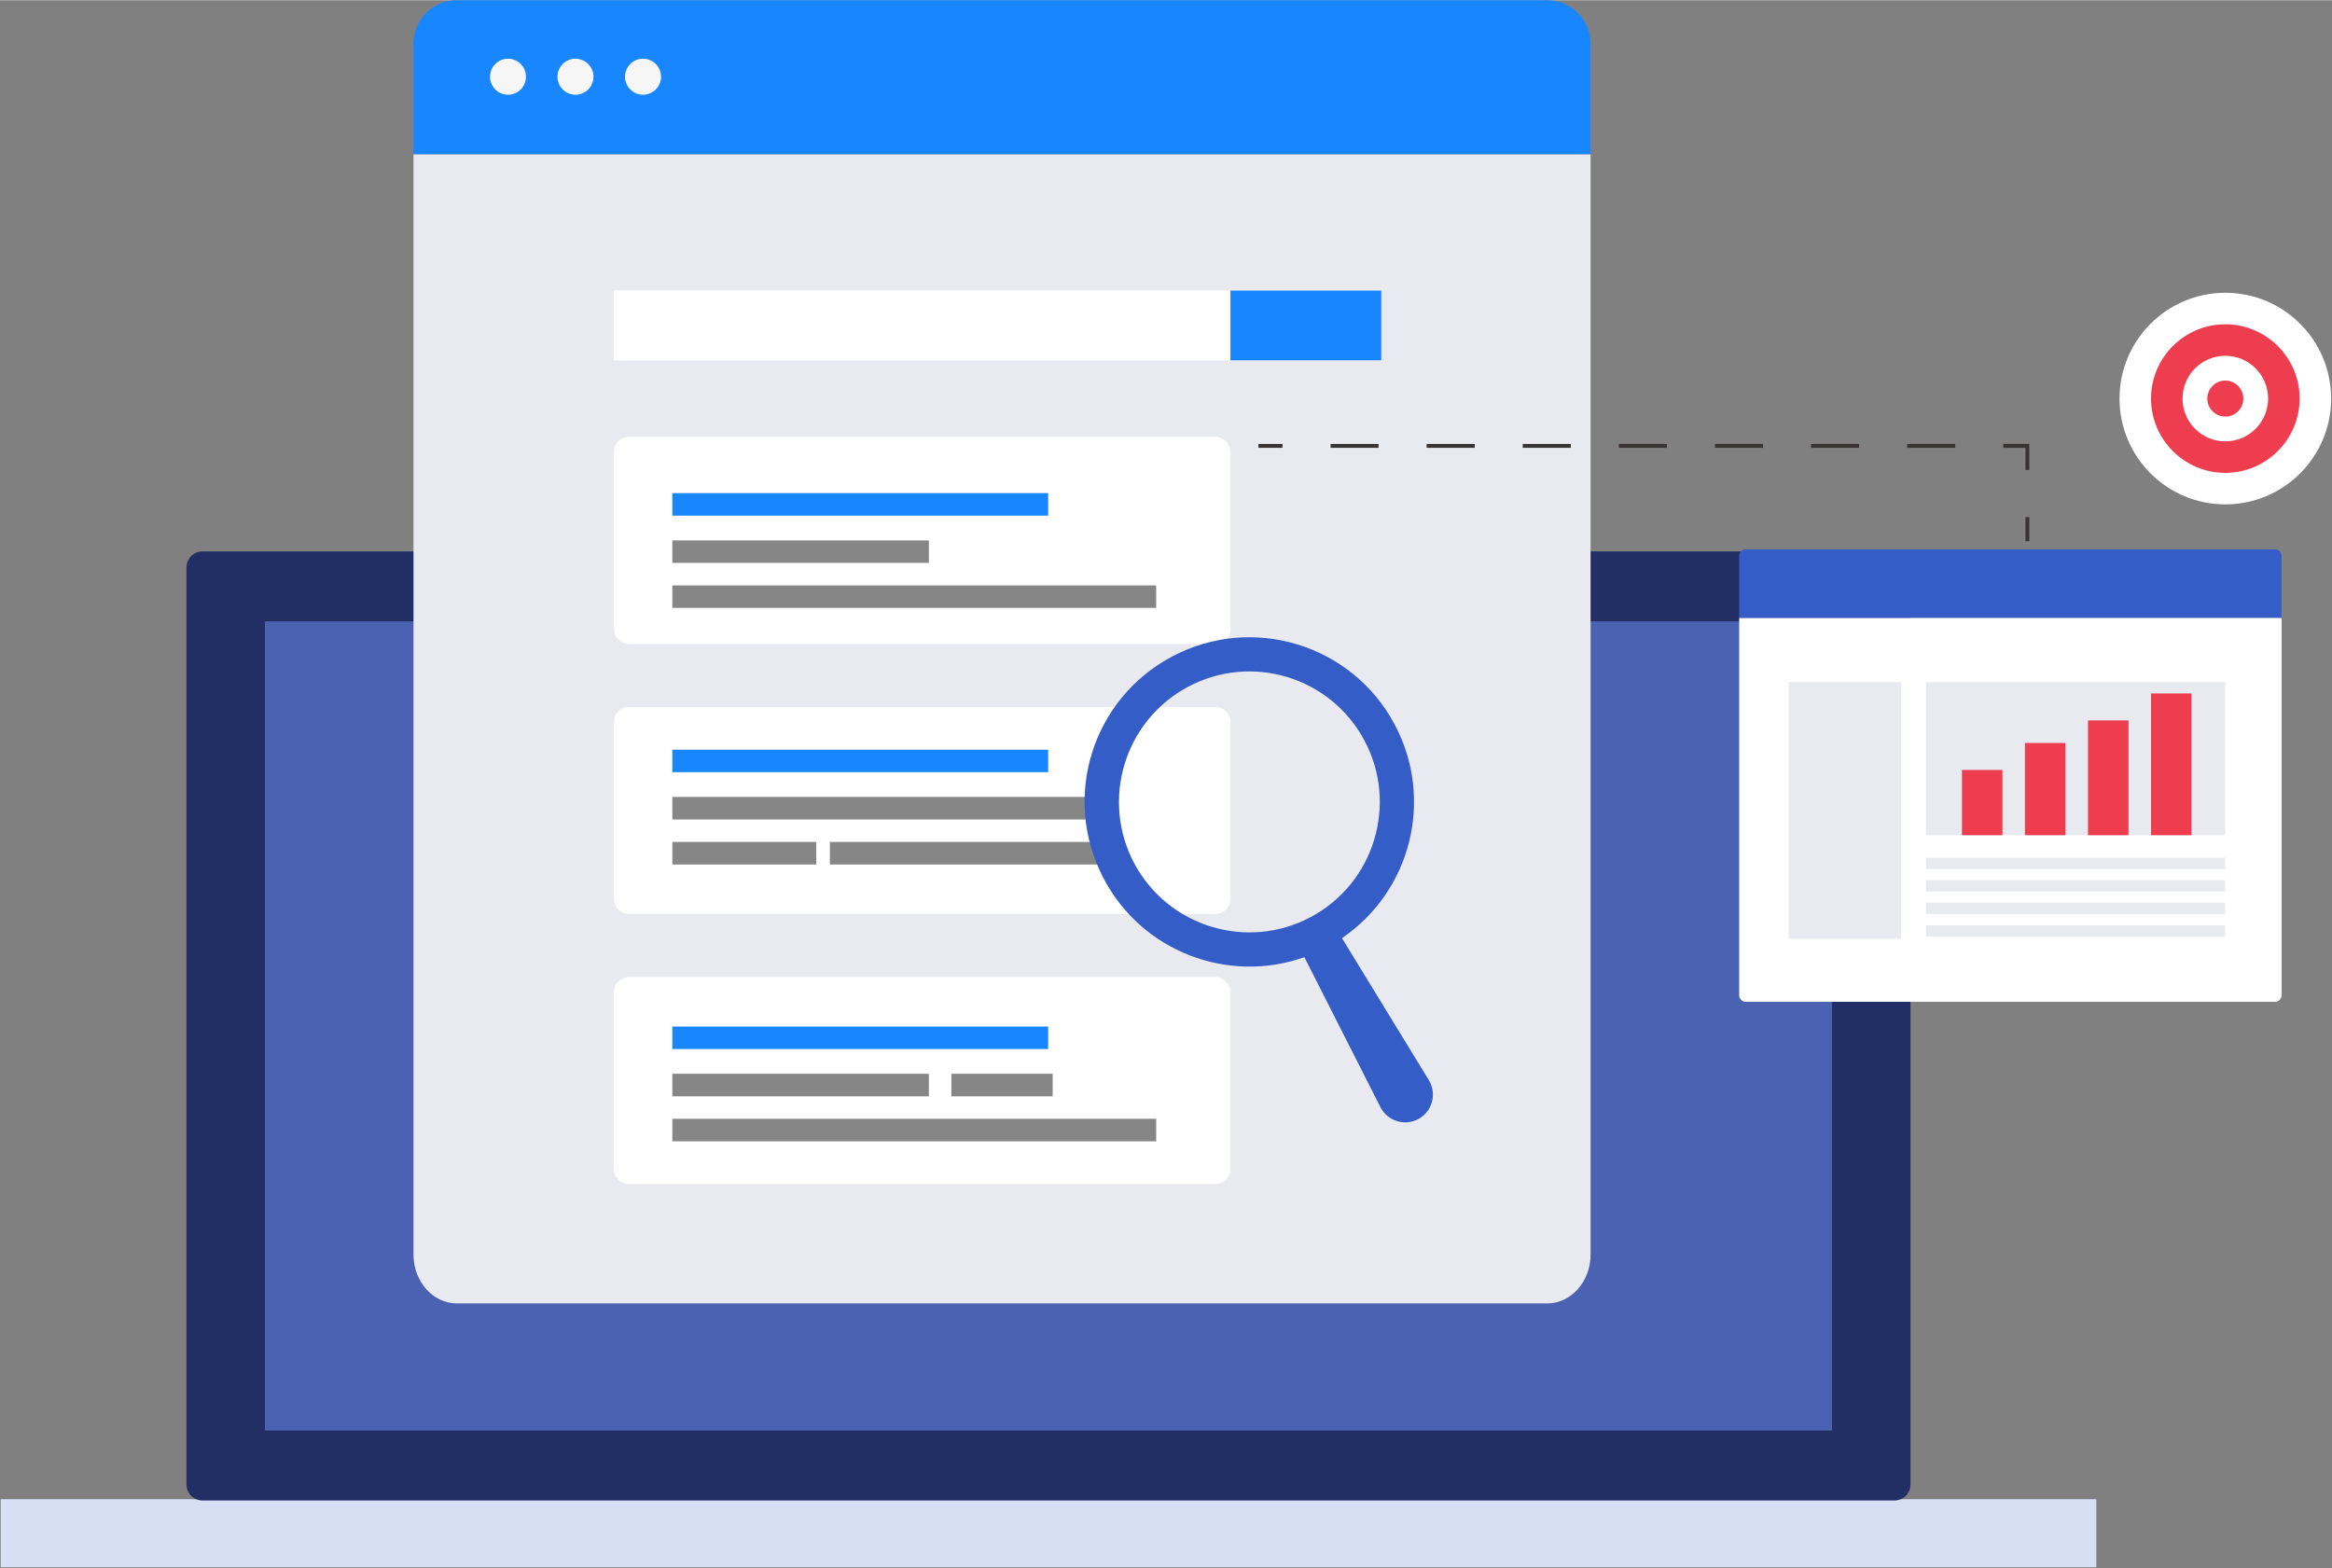
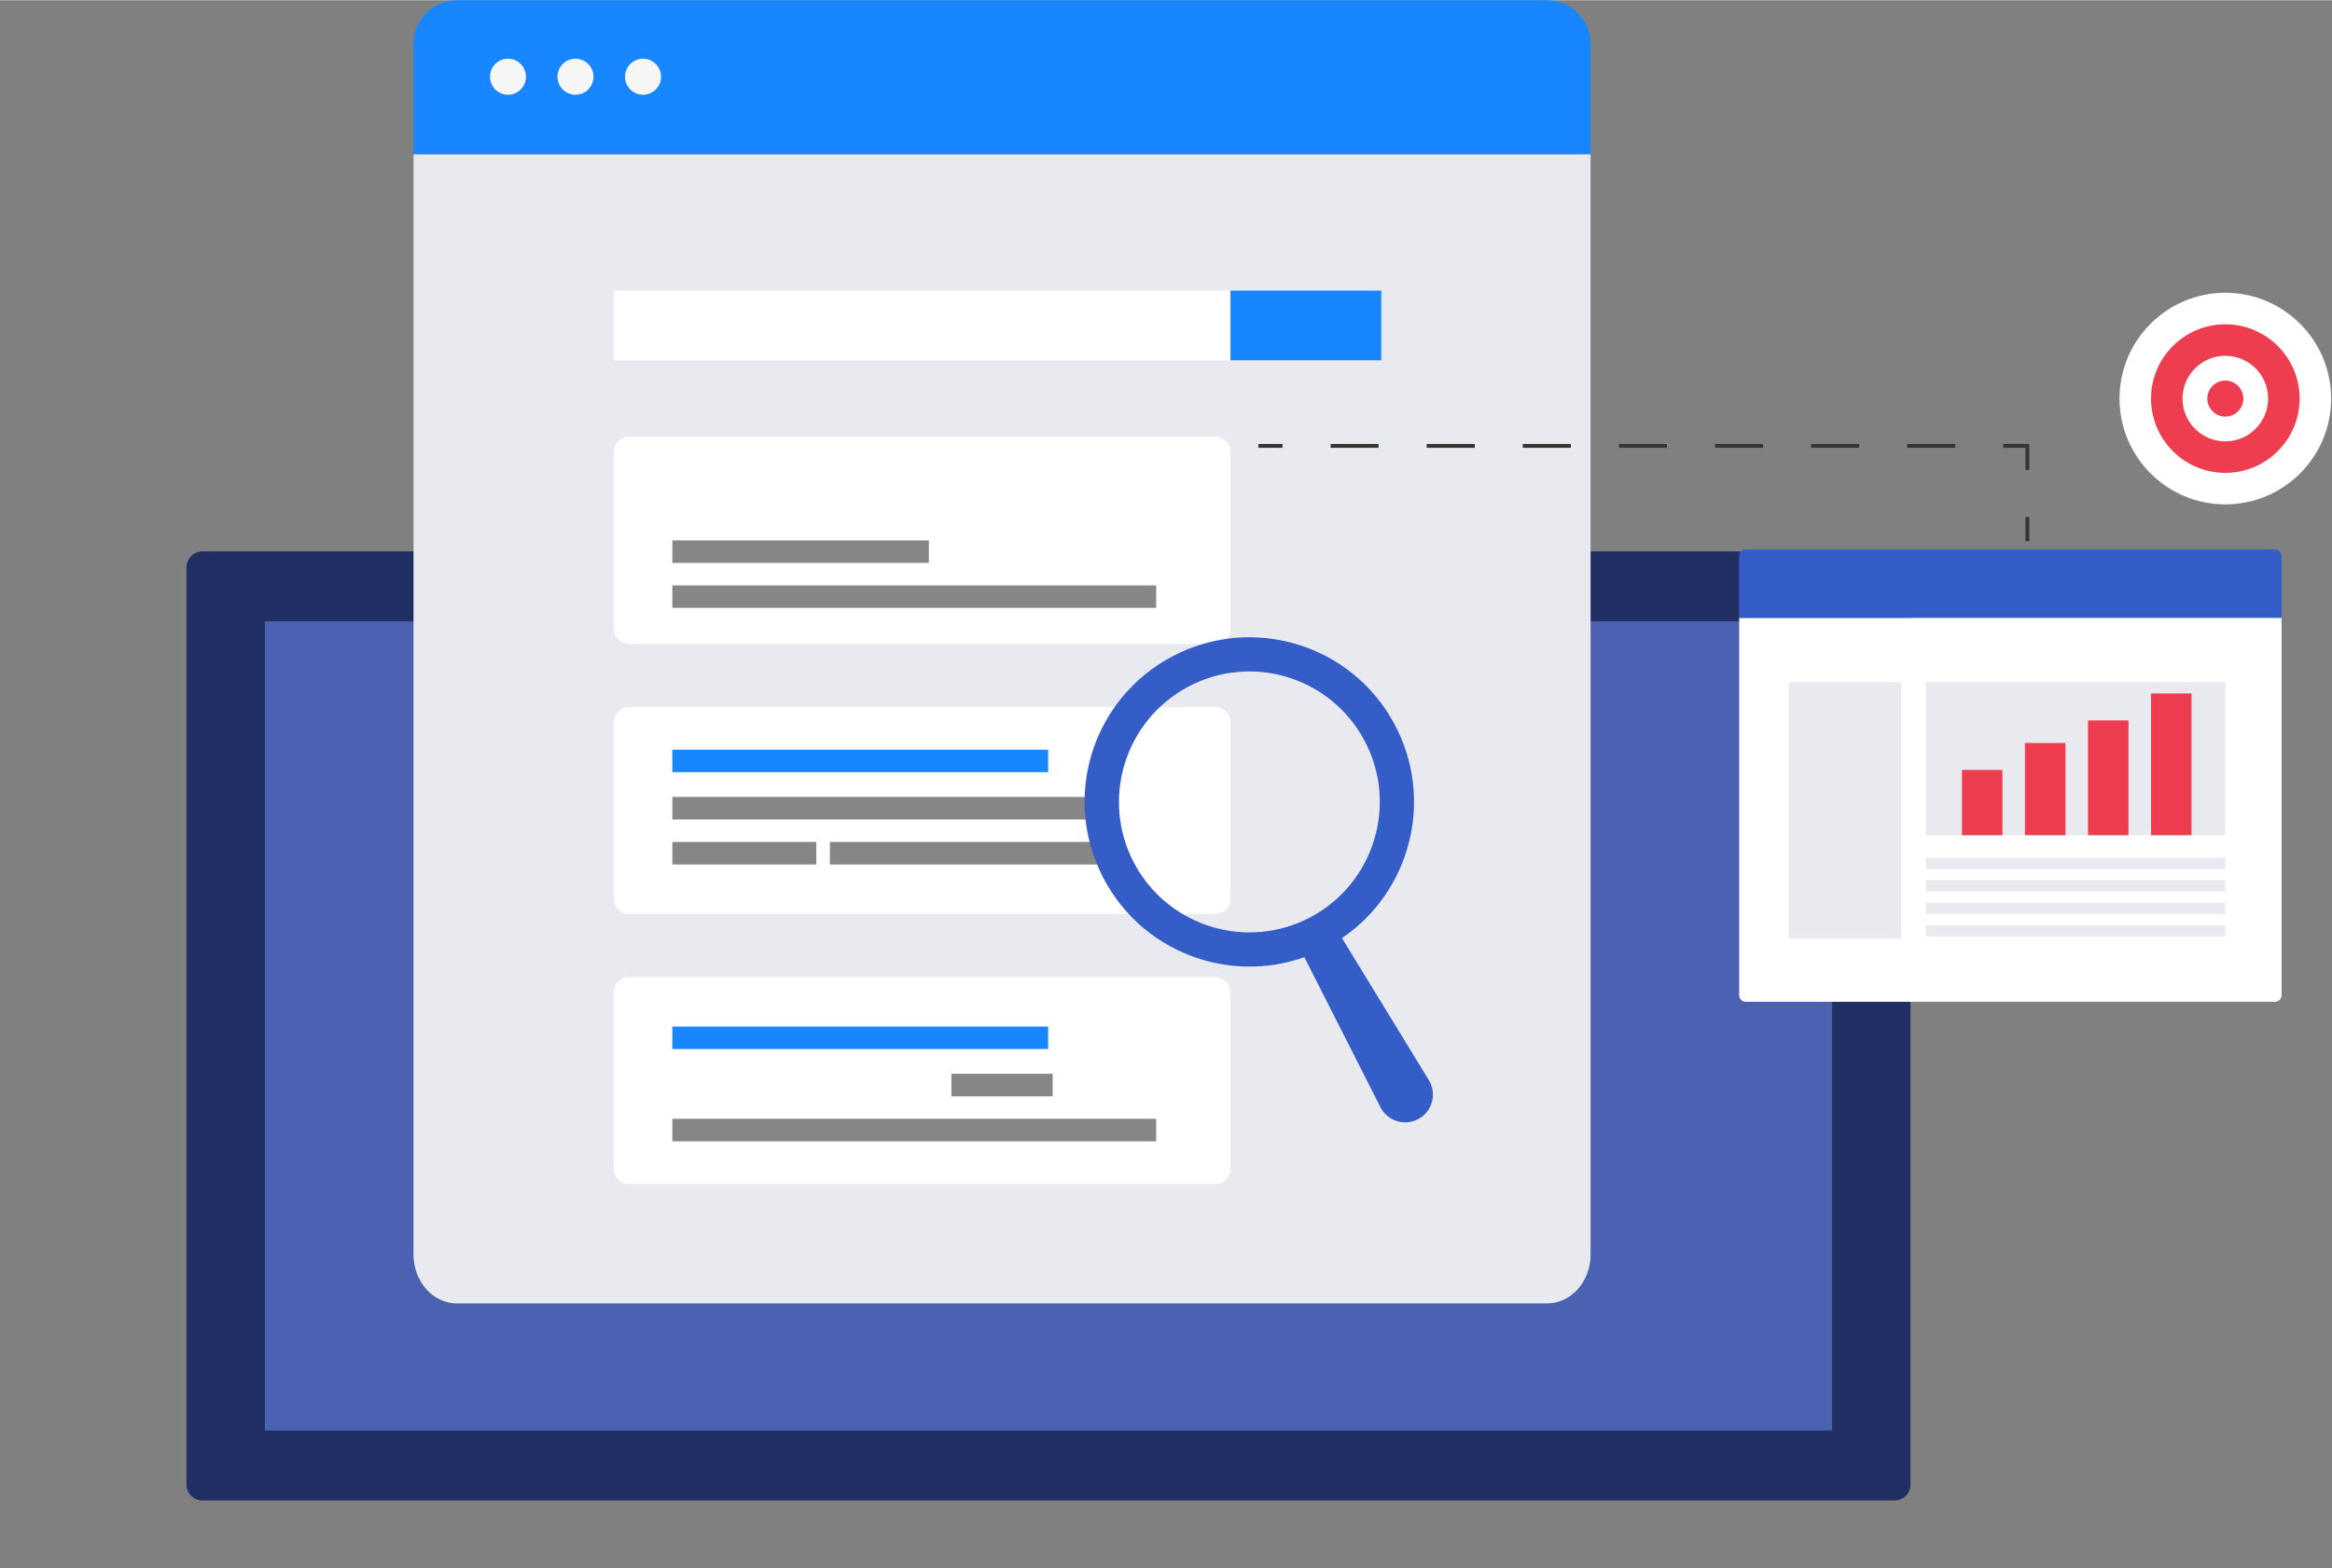
<svg xmlns="http://www.w3.org/2000/svg" version="1.2" viewBox="0 0 2420 1627" width="800" height="538">
  <rect x="0" y="0" width="2420" height="1627" fill="#808080" stroke="none" />
  <title>AdobeStock_605530109-ai</title>
  <style>
		.s0 { fill: #d7dff4 } 
		.s1 { fill: #212f64 } 
		.s2 { fill: #4b61b1 } 
		.s3 { fill: #1786ff } 
		.s4 { fill: #f6f6f6 } 
		.s5 { fill: #e9e9f0 } 
		.s6 { fill: #ffffff } 
		.s7 { fill: #868686 } 
		.s8 { fill: #355dc8 } 
		.s9 { fill: #393434 } 
		.s10 { fill: #ed3d4f } 
	</style>
  <g id="Design &amp; Icons">
    <g id="&lt;Group&gt;">
-       <path id="&lt;Path&gt;" class="s0" d="m2175.4 1626.2h-2174.7v-70.6h2174.7z" />
      <path id="&lt;Path&gt;" class="s1" d="m1966 1556.9h-1755.9c-9.2 0-16.6-7.4-16.6-16.6v-951.6c0-9.2 7.4-16.7 16.6-16.7h1755.9c9.2 0 16.6 7.5 16.6 16.7v951.6c0 9.2-7.4 16.6-16.6 16.6z" />
      <path id="&lt;Path&gt;" class="s2" d="m274.9 1484.3v-839.7h1626.3v839.7z" />
      <g id="&lt;Group&gt;">
        <path id="&lt;Path&gt;" class="s3" d="m1650.6 45.1c0-24.9-20.2-45.1-45-45.1h-1131.5c-24.9 0-45 20.2-45 45.1v114.9h1221.5z" />
        <g id="&lt;Group&gt;">
          <g id="&lt;Group&gt;">
            <path id="&lt;Path&gt;" class="s4" d="m686 79.4c0 10.3-8.4 18.7-18.7 18.7-10.3 0-18.7-8.4-18.7-18.7 0-10.3 8.4-18.7 18.7-18.7 10.3 0 18.7 8.4 18.7 18.7z" />
          </g>
          <g id="&lt;Group&gt;">
            <path id="&lt;Path&gt;" class="s4" d="m615.9 79.4c0 10.3-8.4 18.7-18.7 18.7-10.3 0-18.7-8.4-18.7-18.7 0-10.3 8.4-18.7 18.7-18.7 10.3 0 18.7 8.4 18.7 18.7z" />
          </g>
          <g id="&lt;Group&gt;">
            <path id="&lt;Path&gt;" class="s4" d="m545.8 79.4c0 10.3-8.3 18.7-18.6 18.7-10.4 0-18.7-8.4-18.7-18.7 0-10.3 8.3-18.7 18.7-18.7 10.3 0 18.6 8.4 18.6 18.7z" />
          </g>
        </g>
      </g>
      <path id="&lt;Path&gt;" class="s5" d="m429.1 160v1141.7c0 28 20.1 50.7 45 50.7h1131.5c24.8 0 45-22.7 45-50.7v-1141.7z" />
      <g id="&lt;Group&gt;">
        <path id="&lt;Path&gt;" class="s6" d="m1433.4 373.7h-796.5v-72.4h796.5z" />
        <path id="&lt;Path&gt;" class="s3" d="m1433.4 373.7h-156.5v-72.4h156.5z" />
      </g>
      <g id="&lt;Group&gt;">
        <path id="&lt;Path&gt;" class="s6" d="m1261 668h-608.2c-8.8 0-15.9-7.1-15.9-15.9v-183.1c0-8.8 7.1-15.9 15.9-15.9h608.2c8.8 0 15.9 7.1 15.9 15.9v183.1c0 8.8-7.1 15.9-15.9 15.9z" />
-         <path id="&lt;Path&gt;" class="s3" d="m1087.7 534.9h-390v-23.4h390z" />
        <path id="&lt;Path&gt;" class="s7" d="m963.9 583.9h-266.2v-23.3h266.2z" />
        <path id="&lt;Path&gt;" class="s7" d="m1199.8 630.6h-502.1v-23.3h502.1z" />
      </g>
      <g id="&lt;Group&gt;">
        <path id="&lt;Path&gt;" class="s6" d="m1261 948.3h-608.2c-8.8 0-15.9-7.1-15.9-15.9v-183.1c0-8.8 7.1-15.9 15.9-15.9h608.2c8.8 0 15.9 7.1 15.9 15.9v183.1c0 8.8-7.1 15.9-15.9 15.9z" />
        <path id="&lt;Path&gt;" class="s3" d="m1087.7 801.1h-390v-23.3h390z" />
        <path id="&lt;Path&gt;" class="s7" d="m1150.8 850.2h-453.1v-23.4h453.1z" />
        <path id="&lt;Path&gt;" class="s7" d="m847.1 896.9h-149.4v-23.4h149.4z" />
        <path id="&lt;Path&gt;" class="s7" d="m1164.8 896.9h-303.6v-23.4h303.6z" />
      </g>
      <g id="&lt;Group&gt;">
        <path id="&lt;Path&gt;" class="s6" d="m1261 1228.6h-608.2c-8.8 0-15.9-7.1-15.9-15.9v-183.1c0-8.8 7.1-15.9 15.9-15.9h608.2c8.8 0 15.9 7.1 15.9 15.9v183.1c0 8.8-7.1 15.9-15.9 15.9z" />
        <path id="&lt;Path&gt;" class="s3" d="m1087.7 1088.4h-390v-23.3h390z" />
-         <path id="&lt;Path&gt;" class="s7" d="m963.9 1137.5h-266.2v-23.4h266.2z" />
        <path id="&lt;Path&gt;" class="s7" d="m987.3 1137.5h105.1v-23.4h-105.1z" />
        <path id="&lt;Path&gt;" class="s7" d="m1199.8 1184.2h-502.1v-23.4h502.1z" />
      </g>
      <g id="&lt;Group&gt;">
        <path id="&lt;Compound Path&gt;" fill-rule="evenodd" class="s8" d="m1392.6 973.3l90.1 147.3c8.7 14.2 3.7 32.7-10.9 40.5-14.3 7.6-32 2-39.3-12.4l-78.9-155.6c-79 28-168.8-5.6-208.7-82.4-43.4-83.4-11.6-185.5 71.4-229.6 83.2-44.2 186.5-12.8 230.9 70.3 41.6 77.9 16.8 173.5-54.6 221.9zm23.3-205.1c-35.2-66-117.2-90.9-183.2-55.6-65.8 35.2-90.7 117.3-55.6 183.2 35.3 65.9 117.3 90.8 183.2 55.6 65.9-35.2 90.8-117.4 55.6-183.2z" />
      </g>
      <g id="&lt;Group&gt;">
        <g id="&lt;Group&gt;">
          <path id="&lt;Path&gt;" class="s9" d="m1330.9 464.5h-25v-4h25z" />
        </g>
        <g id="&lt;Group&gt;">
          <path id="&lt;Compound Path&gt;" class="s9" d="m2029 464.5h-49.9v-4h49.9zm-99.7 0h-49.9v-4h49.9zm-99.7 0h-49.9v-4h49.9zm-99.8 0h-49.8v-4h49.8zm-99.7 0h-49.9v-4h49.9zm-99.7 0h-49.9v-4h49.9zm-99.8 0h-49.8v-4h49.8z" />
        </g>
        <g id="&lt;Group&gt;">
          <path id="&lt;Path&gt;" class="s9" d="m2105.9 487.5h-4v-23h-23v-4h27z" />
        </g>
        <g id="&lt;Group&gt;">
          <path id="&lt;Path&gt;" class="s9" d="m2105.9 561.4h-4v-25h4z" />
        </g>
      </g>
      <g id="&lt;Group&gt;">
        <path id="&lt;Path&gt;" class="s8" d="m2367.7 576.7c0-3.8-3.1-6.8-6.8-6.8h-549.3c-3.8 0-6.8 3-6.8 6.8v64.4h562.9z" />
        <path id="&lt;Path&gt;" class="s6" d="m1804.8 641.1v391.5c0 3.7 3 6.8 6.8 6.8h549.3c3.7 0 6.8-3.1 6.8-6.8v-391.5z" />
      </g>
      <path id="&lt;Path&gt;" class="s5" d="m1972.9 974h-116.7v-266.3h116.7z" />
      <path id="&lt;Path&gt;" class="s5" d="m2309.3 866.5h-310.7v-158.8h310.7z" />
      <g id="&lt;Group&gt;">
        <g id="&lt;Group&gt;">
          <path id="&lt;Path&gt;" class="s5" d="m2309.3 960h-310.7v11.6h310.7z" />
        </g>
        <g id="&lt;Group&gt;">
          <path id="&lt;Path&gt;" class="s5" d="m2309.3 936.6h-310.7v11.7h310.7z" />
        </g>
        <g id="&lt;Group&gt;">
          <path id="&lt;Path&gt;" class="s5" d="m2309.3 913.2h-310.7v11.7h310.7z" />
        </g>
        <g id="&lt;Group&gt;">
          <path id="&lt;Path&gt;" class="s5" d="m2309.3 889.9h-310.7v11.7h310.7z" />
        </g>
      </g>
      <path id="&lt;Path&gt;" class="s10" d="m2078 866.5h-42v-67.7h42z" />
      <path id="&lt;Path&gt;" class="s10" d="m2143.4 866.5h-42v-95.7h42z" />
      <path id="&lt;Path&gt;" class="s10" d="m2208.8 866.5h-42v-119.1h42z" />
      <path id="&lt;Path&gt;" class="s10" d="m2274.2 866.5h-42v-147.1h42z" />
      <g id="&lt;Group&gt;">
        <path id="&lt;Path&gt;" class="s6" d="m2419.1 413.4c0 60.6-49.2 109.8-109.8 109.8-60.6 0-109.8-49.2-109.8-109.8 0-60.6 49.2-109.8 109.8-109.8 60.6 0 109.8 49.2 109.8 109.8z" />
        <path id="&lt;Path&gt;" class="s10" d="m2309.3 490.5c-42.5 0-77.1-34.6-77.1-77.1 0-42.5 34.6-77.1 77.1-77.1 42.5 0 77.1 34.6 77.1 77.1 0 42.5-34.6 77.1-77.1 77.1z" />
        <path id="&lt;Path&gt;" class="s6" d="m2309.3 457.8c-24.5 0-44.4-19.9-44.4-44.4 0-24.5 19.9-44.4 44.4-44.4 24.5 0 44.4 19.9 44.4 44.4 0 24.5-19.9 44.4-44.4 44.4z" />
        <path id="&lt;Path&gt;" class="s10" d="m2309.3 432.1c-10.3 0-18.7-8.4-18.7-18.7 0-10.3 8.4-18.7 18.7-18.7 10.3 0 18.7 8.4 18.7 18.7 0 10.3-8.4 18.7-18.7 18.7z" />
      </g>
    </g>
  </g>
</svg>